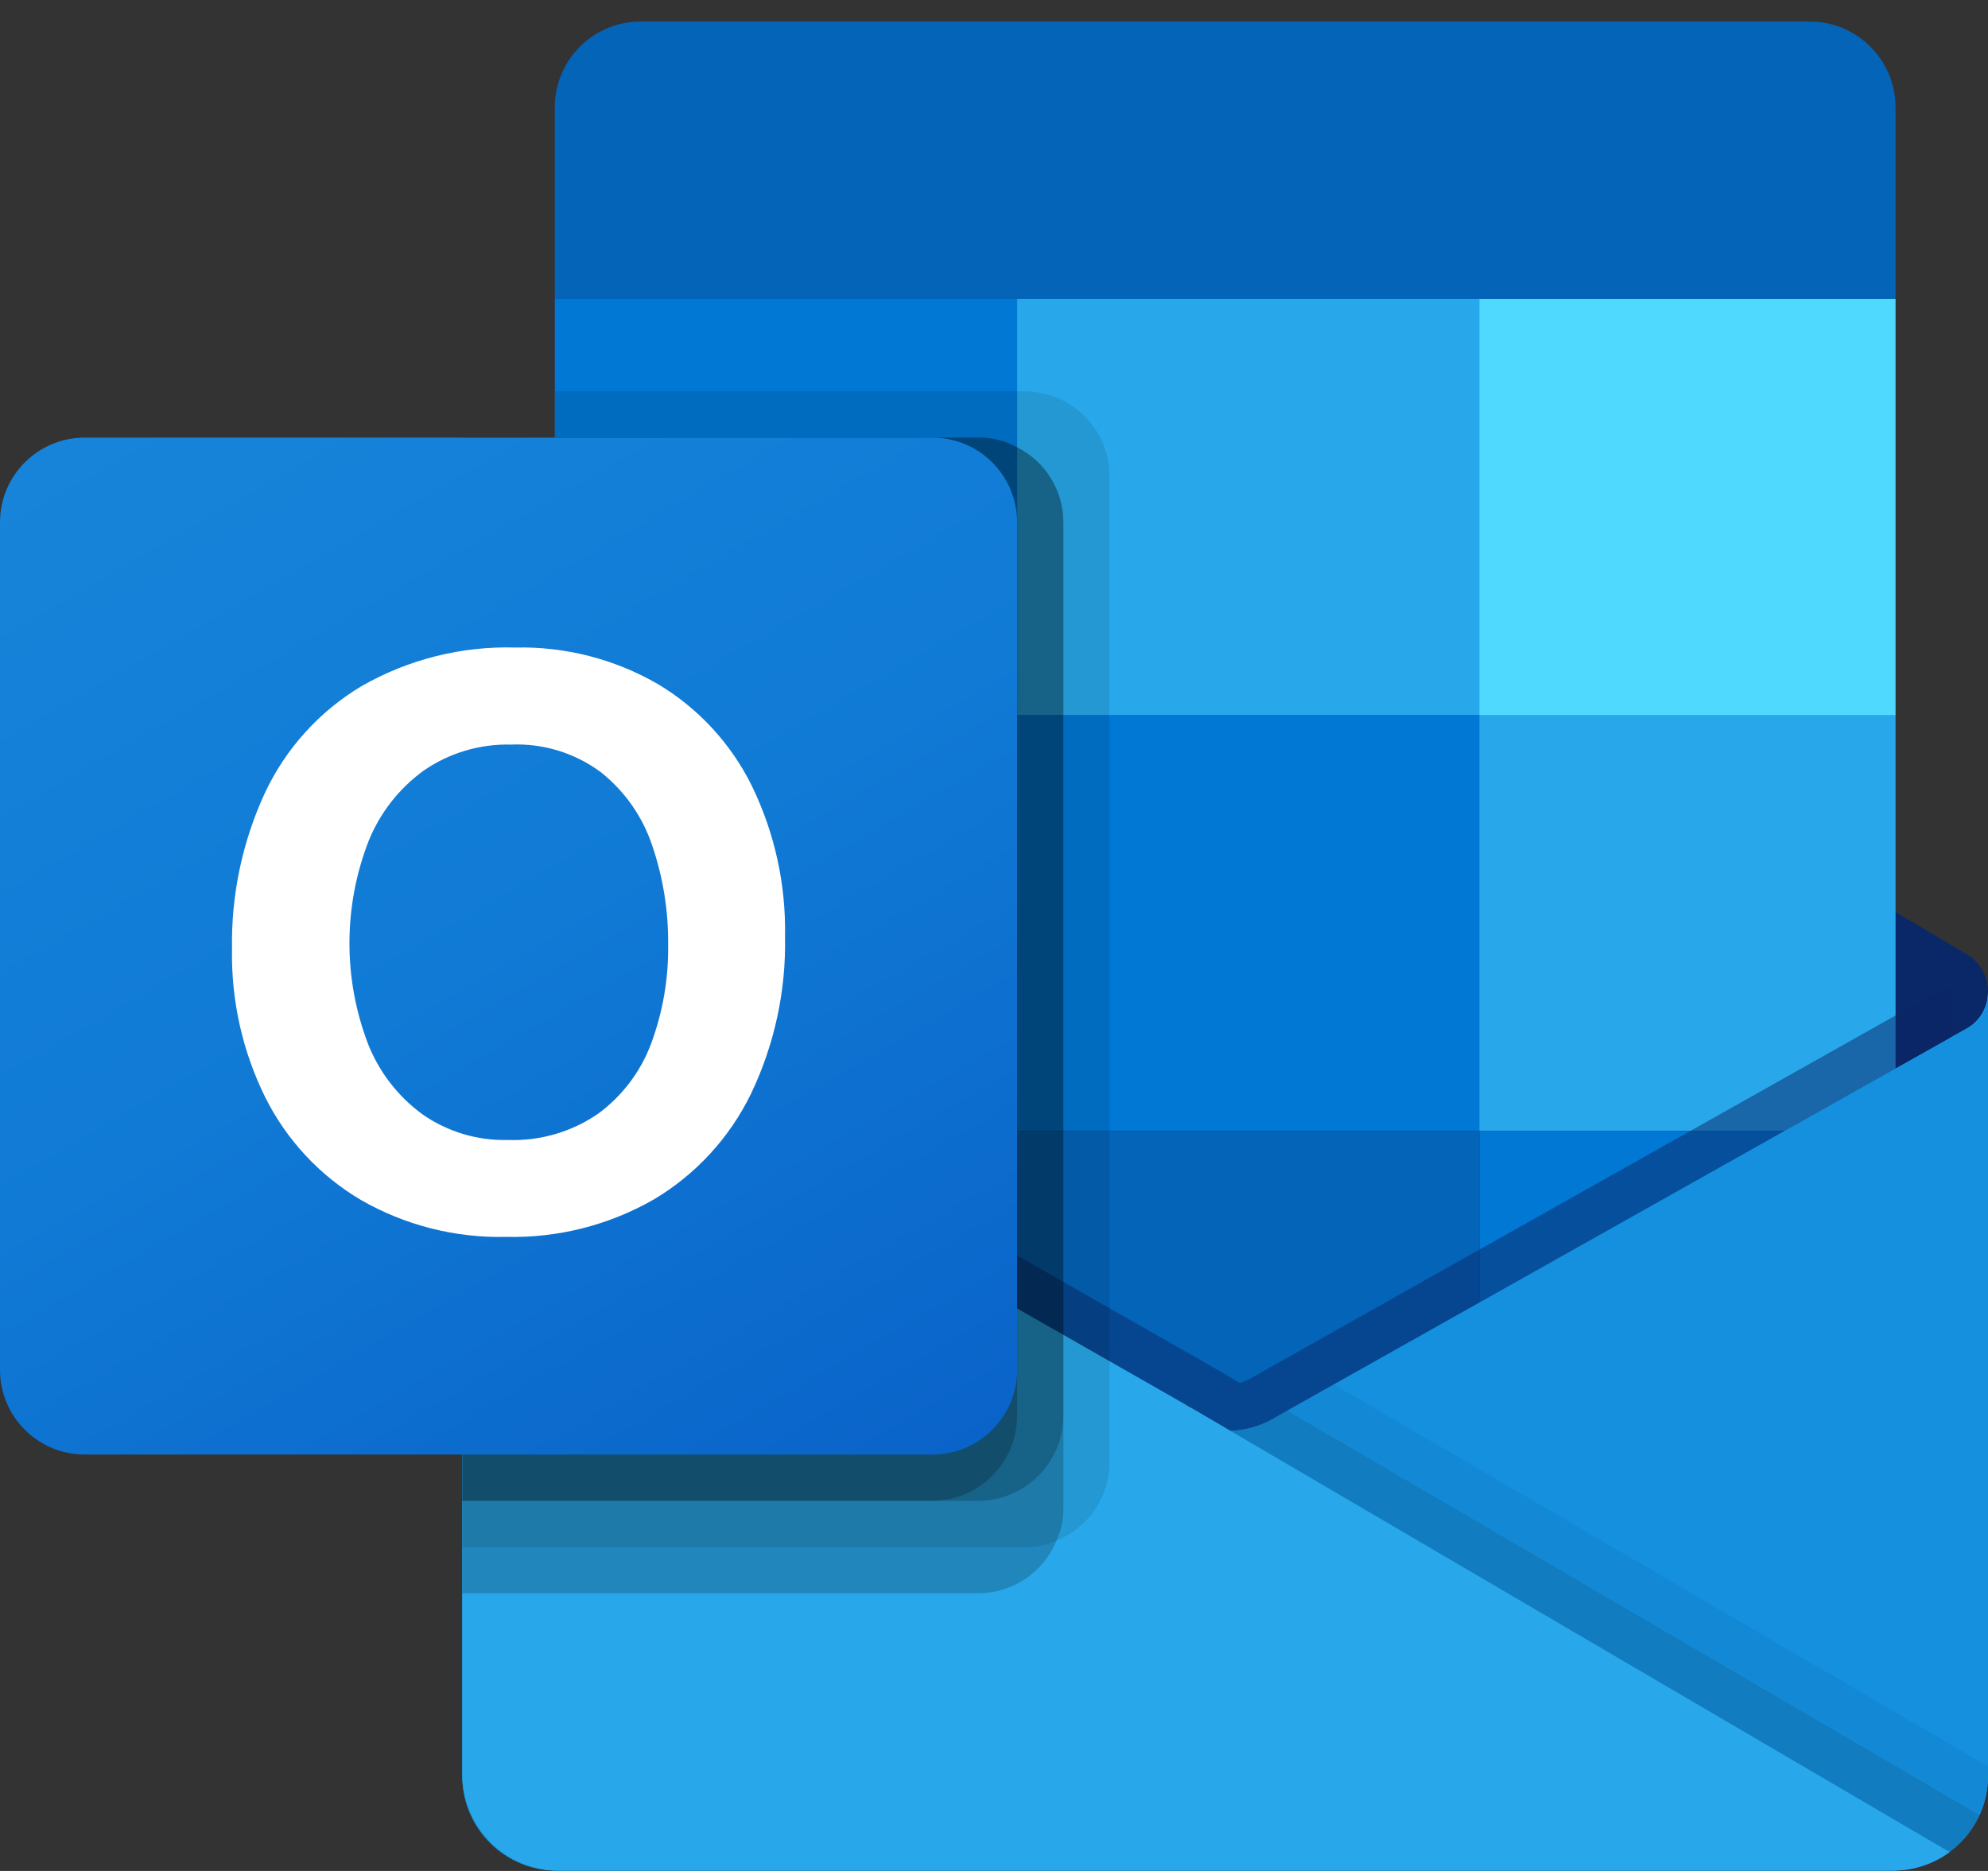
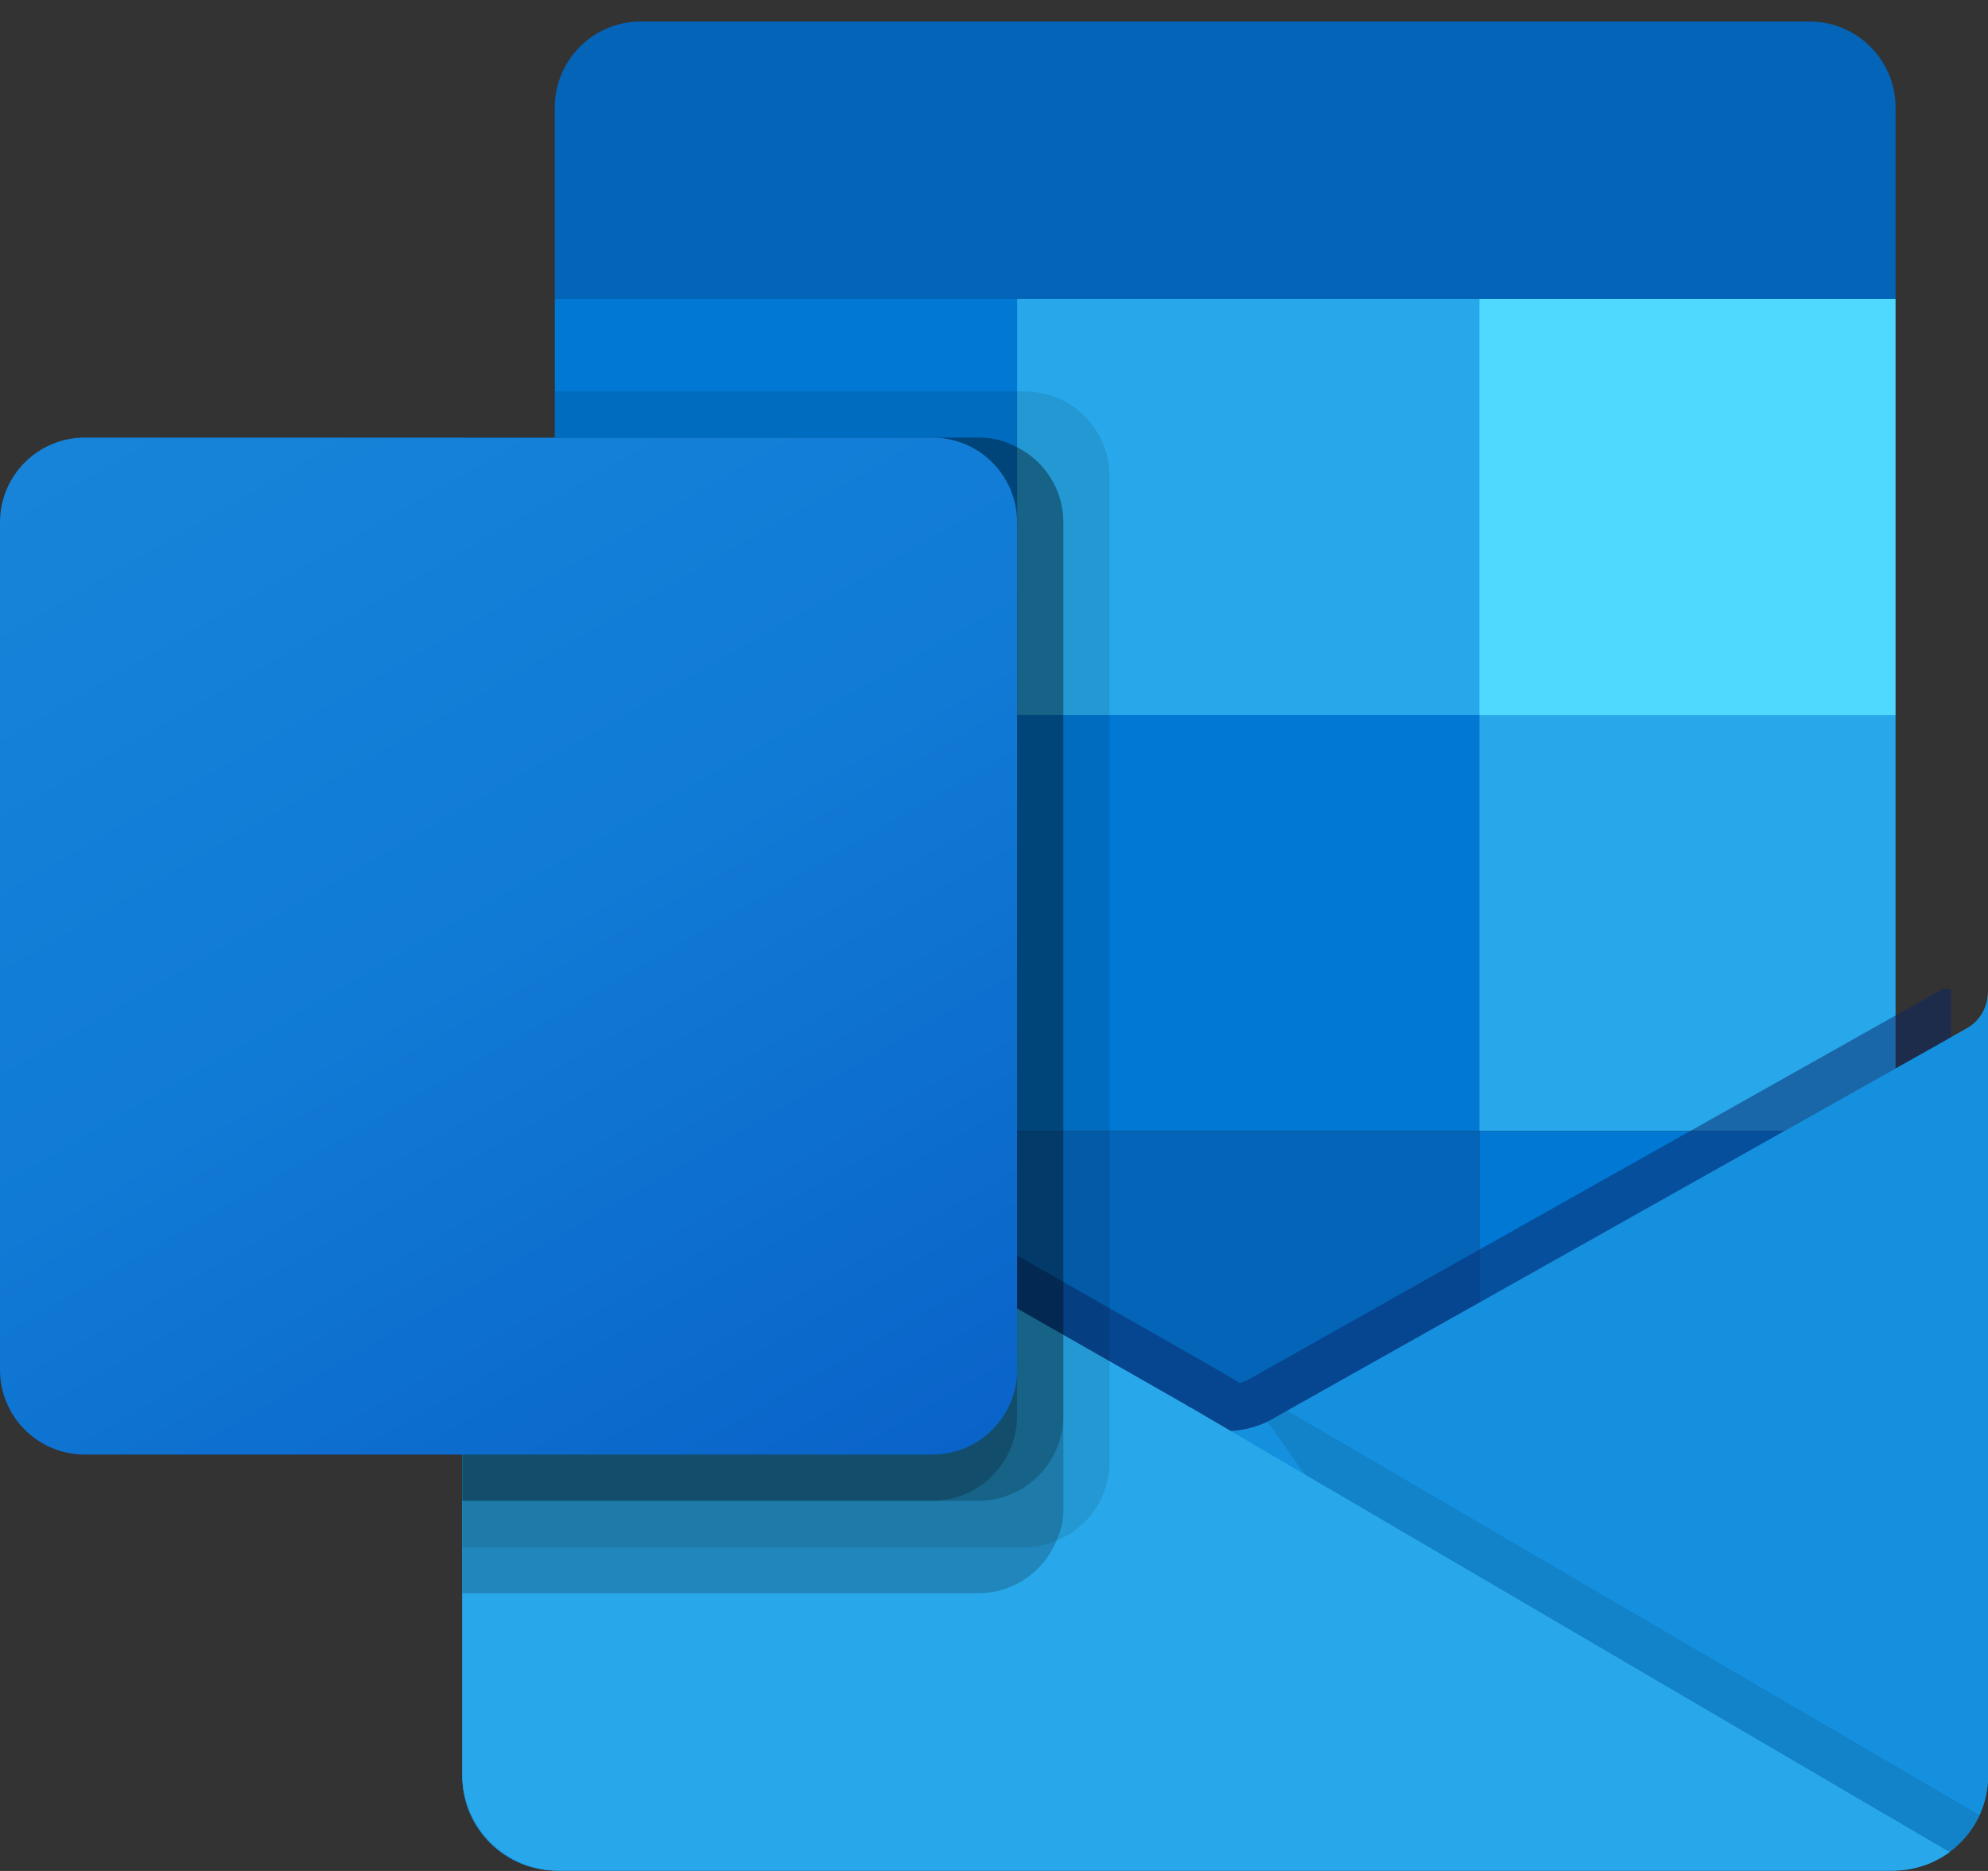
<svg xmlns="http://www.w3.org/2000/svg" width="68" height="64" viewBox="0 0 68 64" fill="none">
  <rect x="0" y="0" width="68" height="64" fill="#333333" stroke="none" />
  <g clip-path="url(#clip0_952_28584)">
-     <path d="M68 33.944C68.004 33.412 67.729 32.917 67.276 32.639H67.268L67.239 32.623L43.676 18.677C43.575 18.608 43.469 18.545 43.36 18.489C42.45 18.019 41.37 18.019 40.46 18.489C40.351 18.545 40.245 18.608 40.144 18.677L16.581 32.623L16.552 32.639C15.832 33.087 15.612 34.034 16.059 34.754C16.191 34.966 16.373 35.143 16.589 35.269L40.152 49.215C40.254 49.284 40.359 49.346 40.468 49.404C41.378 49.873 42.458 49.873 43.368 49.404C43.477 49.346 43.582 49.284 43.684 49.215L67.247 35.269C67.718 34.995 68.005 34.489 68 33.944Z" fill="#0A2767" />
    <path d="M19.328 24.632H34.791V38.804H19.328V24.632ZM64.837 10.225V3.742C64.874 2.121 63.591 0.776 61.97 0.737H21.844C20.223 0.776 18.94 2.121 18.977 3.742V10.225L42.698 16.55L64.837 10.225Z" fill="#0364B8" />
    <path d="M18.977 10.226H34.791V24.457H18.977V10.226Z" fill="#0078D4" />
    <path d="M50.605 10.226H34.791V24.457L50.605 38.688H64.838V24.457L50.605 10.226Z" fill="#28A8EA" />
    <path d="M34.791 24.456H50.605V38.687H34.791V24.456Z" fill="#0078D4" />
    <path d="M34.791 38.688H50.605V52.919H34.791V38.688Z" fill="#0364B8" />
    <path d="M19.328 38.804H34.791V51.688H19.328V38.804Z" fill="#14447D" />
    <path d="M50.605 38.688H64.838V52.919H50.605V38.688Z" fill="#0078D4" />
    <path d="M67.276 35.181L67.246 35.197L43.683 48.448C43.58 48.511 43.476 48.572 43.367 48.625C42.966 48.816 42.532 48.923 42.089 48.941L40.802 48.189C40.693 48.134 40.587 48.074 40.485 48.007L16.606 34.38H16.595L15.814 33.943V60.768C15.826 62.557 17.287 63.998 19.076 63.987H64.788C64.815 63.987 64.839 63.974 64.867 63.974C65.245 63.95 65.618 63.873 65.974 63.744C66.128 63.678 66.277 63.601 66.418 63.513C66.525 63.453 66.706 63.321 66.706 63.321C67.516 62.722 67.996 61.775 68 60.768V33.943C67.999 34.456 67.723 34.929 67.276 35.181Z" fill="url(#paint0_linear_952_28584)" />
    <path opacity="0.5" d="M66.735 33.837V35.482L42.097 52.444L16.589 34.391C16.589 34.382 16.582 34.375 16.573 34.375L14.233 32.967V31.781L15.198 31.766L17.238 32.936L17.285 32.952L17.459 33.062C17.459 33.062 41.433 46.74 41.496 46.772L42.413 47.309C42.492 47.278 42.571 47.246 42.666 47.214C42.714 47.183 66.466 33.821 66.466 33.821L66.735 33.837Z" fill="#0A2767" />
    <path d="M67.276 35.181L67.246 35.199L43.683 48.45C43.58 48.513 43.476 48.573 43.367 48.627C42.452 49.074 41.381 49.074 40.466 48.627C40.358 48.573 40.252 48.514 40.15 48.45L16.587 35.199L16.559 35.181C16.104 34.935 15.819 34.461 15.814 33.943V60.768C15.825 62.557 17.285 63.998 19.075 63.987C19.075 63.987 19.075 63.987 19.075 63.987H64.739C66.529 63.998 67.989 62.557 68 60.768C68 60.768 68 60.768 68 60.768V33.943C67.999 34.456 67.723 34.929 67.276 35.181Z" fill="#1490DF" />
-     <path opacity="0.1" d="M44.026 48.254L43.673 48.452C43.571 48.517 43.466 48.576 43.357 48.63C42.969 48.821 42.546 48.933 42.114 48.959L51.079 59.56L66.718 63.328C67.146 63.004 67.487 62.579 67.709 62.09L44.026 48.254Z" fill="black" />
-     <path opacity="0.05" d="M45.623 47.355L43.673 48.451C43.571 48.516 43.466 48.576 43.357 48.63C42.969 48.821 42.546 48.932 42.114 48.959L46.314 60.538L66.722 63.323C67.526 62.719 68 61.773 68 60.768V60.421L45.623 47.355Z" fill="black" />
+     <path opacity="0.1" d="M44.026 48.254L43.673 48.452C43.571 48.517 43.466 48.576 43.357 48.63L51.079 59.56L66.718 63.328C67.146 63.004 67.487 62.579 67.709 62.09L44.026 48.254Z" fill="black" />
    <path d="M19.119 63.987H64.734C65.436 63.991 66.121 63.769 66.687 63.355L40.8 48.192C40.691 48.137 40.586 48.077 40.484 48.01L16.605 34.383H16.594L15.814 33.943V60.676C15.812 62.503 17.292 63.985 19.119 63.987Z" fill="#28A8EA" />
    <path opacity="0.1" d="M37.953 16.286V50.014C37.951 51.197 37.232 52.26 36.135 52.702C35.795 52.848 35.429 52.924 35.059 52.924H15.814V14.969H18.977V13.388H35.06C36.657 13.394 37.95 14.689 37.953 16.286Z" fill="black" />
    <path opacity="0.2" d="M36.372 17.867V51.595C36.376 51.977 36.295 52.355 36.135 52.702C35.696 53.785 34.646 54.495 33.478 54.5H15.814V14.969H33.478C33.937 14.964 34.389 15.079 34.791 15.301C35.76 15.789 36.372 16.782 36.372 17.867Z" fill="black" />
    <path opacity="0.2" d="M36.372 17.867V48.433C36.364 50.03 35.075 51.324 33.478 51.338H15.814V14.969H33.478C33.937 14.964 34.389 15.079 34.791 15.301C35.76 15.789 36.372 16.782 36.372 17.867Z" fill="black" />
    <path opacity="0.2" d="M34.791 17.867V48.433C34.789 50.032 33.496 51.33 31.897 51.337H15.814V14.969H31.897C33.496 14.97 34.791 16.267 34.791 17.866C34.791 17.866 34.791 17.867 34.791 17.867Z" fill="black" />
    <path d="M2.899 14.969H31.892C33.493 14.969 34.791 16.266 34.791 17.867V46.858C34.791 48.459 33.493 49.756 31.892 49.756H2.899C1.298 49.756 0 48.459 0 46.858V17.867C0 16.266 1.298 14.969 2.899 14.969Z" fill="url(#paint1_linear_952_28584)" />
-     <path d="M9.06 27.126C9.774 25.604 10.927 24.33 12.371 23.468C13.97 22.553 15.791 22.097 17.633 22.15C19.34 22.113 21.024 22.545 22.502 23.4C23.891 24.229 25.01 25.443 25.723 26.895C26.499 28.495 26.886 30.256 26.852 32.034C26.89 33.892 26.492 35.733 25.69 37.41C24.96 38.914 23.805 40.172 22.369 41.027C20.834 41.908 19.087 42.352 17.318 42.31C15.575 42.353 13.853 41.915 12.341 41.045C10.94 40.216 9.807 39.001 9.077 37.545C8.296 35.968 7.905 34.227 7.936 32.467C7.903 30.625 8.287 28.799 9.06 27.126ZM12.589 35.712C12.97 36.674 13.616 37.509 14.452 38.119C15.304 38.714 16.324 39.021 17.362 38.995C18.468 39.038 19.558 38.721 20.468 38.09C21.293 37.482 21.922 36.645 22.277 35.684C22.674 34.609 22.869 33.471 22.854 32.327C22.867 31.171 22.683 30.021 22.31 28.927C21.982 27.939 21.373 27.068 20.558 26.419C19.671 25.758 18.584 25.423 17.479 25.47C16.418 25.443 15.376 25.752 14.501 26.354C13.651 26.967 12.993 27.809 12.604 28.781C11.74 31.011 11.736 33.482 12.591 35.715L12.589 35.712Z" fill="white" />
    <path d="M50.605 10.226H64.838V24.457H50.605V10.226Z" fill="#50D9FF" />
  </g>
  <defs>
    <linearGradient id="paint0_linear_952_28584" x1="41.907" y1="33.943" x2="41.907" y2="63.987" gradientUnits="userSpaceOnUse">
      <stop stop-color="#35B8F1" />
      <stop offset="1" stop-color="#28A8EA" />
    </linearGradient>
    <linearGradient id="paint1_linear_952_28584" x1="6.044" y1="12.704" x2="28.744" y2="52.023" gradientUnits="userSpaceOnUse">
      <stop stop-color="#1784D9" />
      <stop offset="0.5" stop-color="#107AD5" />
      <stop offset="1" stop-color="#0A63C9" />
    </linearGradient>
    <clipPath id="clip0_952_28584">
      <rect width="68" height="63.25" fill="white" transform="translate(0 0.737)" />
    </clipPath>
  </defs>
</svg>